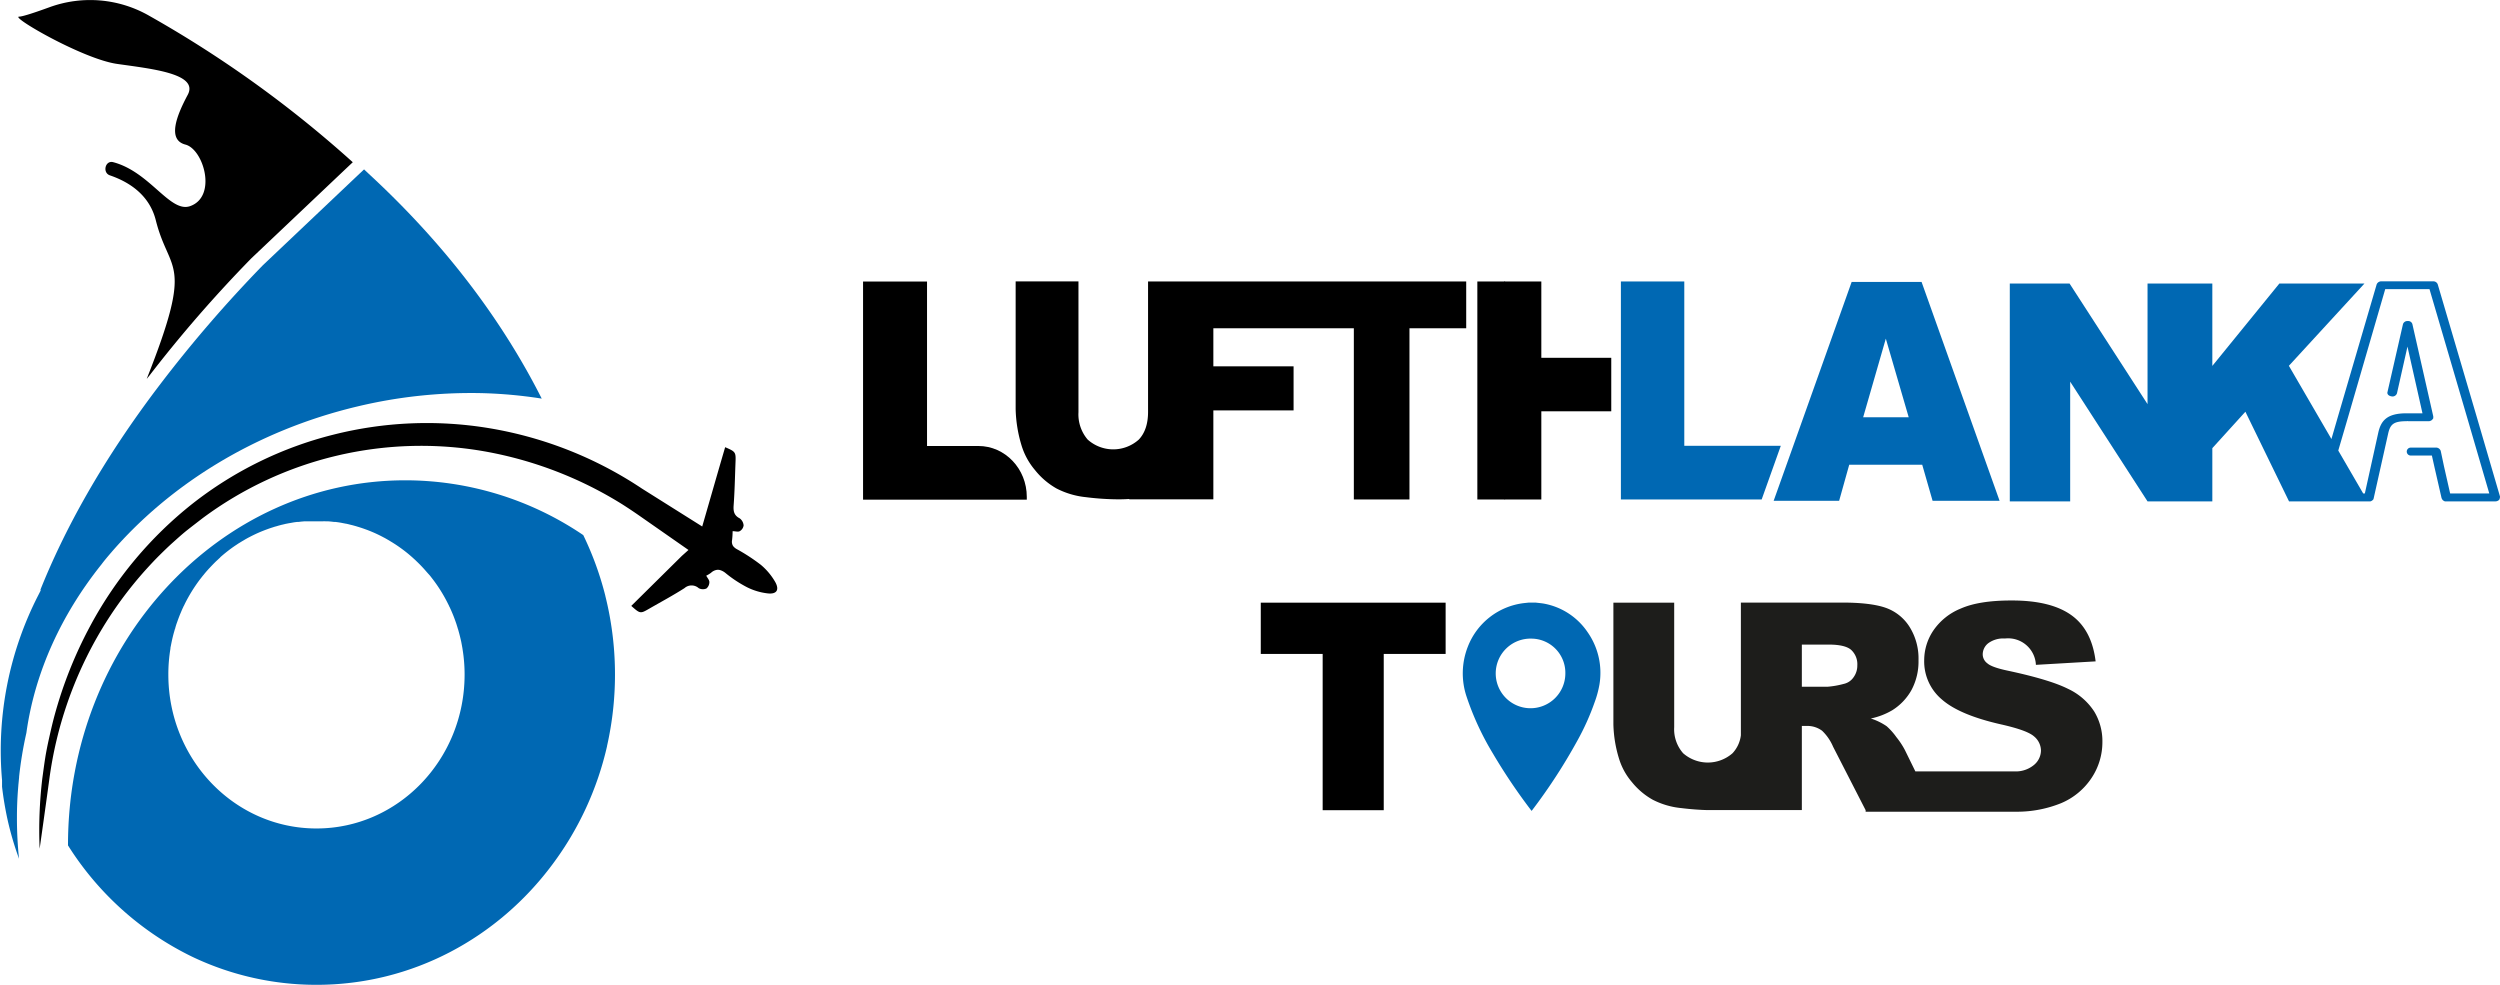
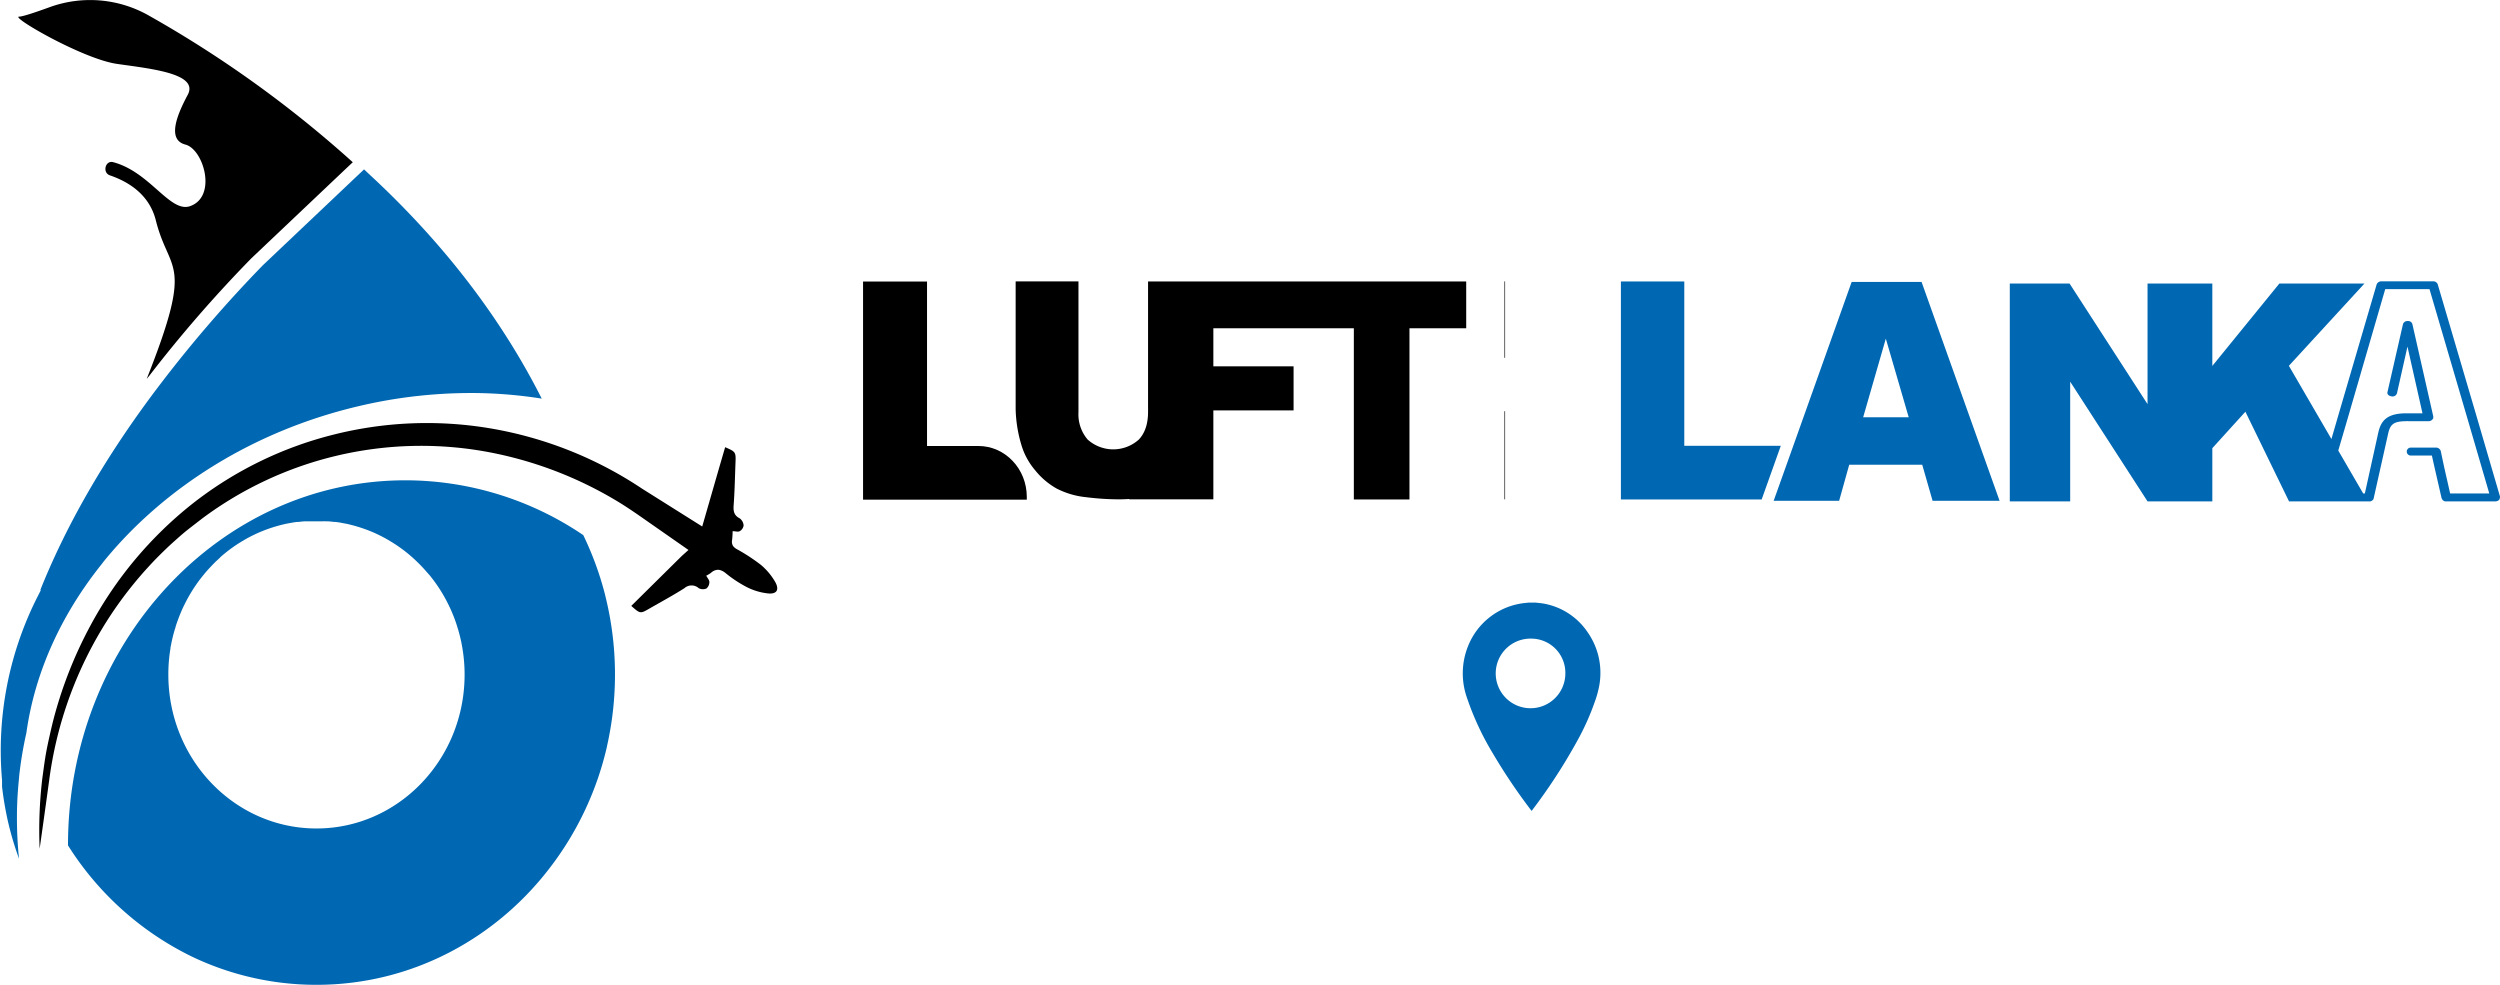
<svg xmlns="http://www.w3.org/2000/svg" id="Layer_1" data-name="Layer 1" viewBox="0 0 646.31 254.6">
  <defs>
    <style>.cls-1{fill:#0068b3;}.cls-2{fill:#2b4b9b;}.cls-3{fill:#1d1d1b;}</style>
  </defs>
  <title>lufthlanka tours site logo main</title>
  <path class="cls-1" d="M239.55,176.71a82,82,0,0,0-5.7-15.67,82,82,0,0,0-46-14.17c-48.16,0-87.21,42.22-87.21,94.3v.09a78.46,78.46,0,0,0,31.9,28.68l.86.41a74.5,74.5,0,0,0,31.47,6.95c24.83,0,46.92-12.19,61-31.12A81.23,81.23,0,0,0,240,215.59v-.07a83.93,83.93,0,0,0-.46-38.81Zm-74.67,60.17c-21.15,0-38.3-17.81-38.3-39.8a40.87,40.87,0,0,1,.54-6.68.43.43,0,0,0,0-.05c0-.28.09-.55.14-.83s.11-.57.17-.86c.19-.91.41-1.82.67-2.71.13-.52.29-1,.46-1.55.08-.27.18-.55.28-.82.19-.55.39-1.09.6-1.63.09-.23.18-.46.28-.68a1.54,1.54,0,0,1,.08-.19c.2-.48.41-1,.63-1.42,0-.09.08-.18.13-.27s.19-.39.28-.58a40.15,40.15,0,0,1,3.9-6.3l.58-.74c.12-.16.25-.31.38-.46.3-.38.62-.76.94-1.12.17-.19.33-.38.51-.56q.65-.7,1.32-1.38c.19-.19.38-.38.58-.56l.38-.35c.18-.17.36-.34.55-.5l0-.05c.38-.34.77-.67,1.17-1,1-.81,2-1.57,3.1-2.28.23-.16.47-.32.71-.46s.57-.36.86-.52.49-.3.74-.44.55-.31.82-.45a36.73,36.73,0,0,1,3.48-1.63l.79-.31.88-.32.55-.19.54-.17c.24-.08.47-.16.72-.22s.6-.18.91-.26.61-.17.92-.23l.86-.21h.07c.31-.07.62-.13.94-.18s.76-.14,1.14-.2l.61-.08.37,0,.74-.09.89-.08.13,0,.52,0c.2,0,.41,0,.61,0s.59,0,.88,0l.89,0,.88,0c.3,0,.59,0,.88,0a6.08,6.08,0,0,1,.61,0l.52,0,.14,0,.89.08.74.09.37,0,.61.08c.38.06.76.12,1.14.2l.94.18h.06c.29.07.58.13.87.21s.61.14.92.23.6.16.91.26.48.14.72.22l.53.17.55.19.89.32.79.31a35.43,35.43,0,0,1,3.47,1.63c.28.14.55.29.82.45s.5.28.75.44.57.34.85.52.48.3.72.46c1.07.71,2.11,1.47,3.1,2.28.4.33.78.66,1.17,1l.05.05.55.5c.13.11.25.23.37.35s.39.37.58.56c.46.45.9.91,1.33,1.38.17.18.33.37.5.56.32.36.64.74,1,1.12.13.15.26.3.38.46l.57.74a38.72,38.72,0,0,1,3.9,6.3l.29.58c0,.09.08.18.13.27.21.47.43.94.63,1.42a1.54,1.54,0,0,1,.08.19c.09.22.19.45.28.68.21.54.41,1.08.6,1.63.1.27.19.55.27.82.17.52.33,1,.47,1.55.25.89.47,1.8.67,2.71.05.29.11.57.16.86l.15.83v.05a40.87,40.87,0,0,1,.55,6.68C203.18,219.07,186,236.88,164.88,236.88Z" transform="translate(-83.06 -22.7)" />
  <path class="cls-2" d="M201.18,184.4c.17.51.33,1,.47,1.55C201.51,185.43,201.35,184.92,201.18,184.4ZM128.11,186c.14-.52.3-1,.46-1.55C128.4,184.92,128.24,185.43,128.11,186Z" transform="translate(-83.06 -22.7)" />
  <path class="cls-1" d="M223.11,125.75a119,119,0,0,0-15.72-1.42,126.42,126.42,0,0,0-31.85,3.43c-26.52,6.29-48.9,20.34-64.23,38.36-.69.81-1.38,1.64-2,2.47-10.45,13.06-17.27,28-19.43,43.59A98.4,98.4,0,0,0,88,223.49v.13l-.16,1.72s0-.06,0-.1l-.12,1.51h0q-.29,3.72-.28,7.5a100.48,100.48,0,0,0,.54,10.46,81.2,81.2,0,0,1-3-10.26c-.6-2.78-1.07-5.57-1.39-8.36l0-.31c0-.1,0-.2,0-.3s0-.14,0-.23,0-.32,0-.49,0-.23,0-.36a88,88,0,0,1,9.35-47.79c.26-.51.51-1,.77-1.52l-.28.27c6.1-15.28,15.84-33.43,31.31-53.66h0A337.56,337.56,0,0,1,151,91.29l24.06-22.8,2.12-2,0,0,1.06,1a0,0,0,0,0,0,0l.57.53C199.72,87.41,213.75,107.21,223.11,125.75Z" transform="translate(-83.06 -22.7)" />
  <path d="M174.26,64.64l-2.12,2-24.06,22.8a340.55,340.55,0,0,0-26.44,30.42h0l-.65.79c12.37-31.22,5.88-26.93,2.35-41-1.64-6.51-6.8-9.88-11.88-11.62-2-.7-1.18-4,.91-3.39C121.87,67.18,127,77.77,132.18,76c7.07-2.45,3.53-14.7-1.18-15.92s-2.36-7.35.59-12.86-9.43-6.73-18.27-8S85.63,27,88,27c.9,0,4.17-1.09,7.85-2.43a30.71,30.71,0,0,1,25.86,2.25A295.16,295.16,0,0,1,174.26,64.64Z" transform="translate(-83.06 -22.7)" />
  <path d="M281.56,176.11a15.93,15.93,0,0,1-5.36-1.59,31.61,31.61,0,0,1-5.53-3.64,4.09,4.09,0,0,0-1.49-.81,2.1,2.1,0,0,0-.7-.06,2.82,2.82,0,0,0-1.6.77,8,8,0,0,1-1.24.75c.3.58.81,1.11.81,1.65a2.17,2.17,0,0,1-.76,1.66,2.26,2.26,0,0,1-2-.09,2.77,2.77,0,0,0-3.68,0c-3,1.91-6.09,3.57-9.15,5.33-2.25,1.3-2.3,1.3-4.6-.74l13.09-12.94,0,0,1.7-1.52-13-9.07c-1.33-.92-2.67-1.81-4-2.66a100.49,100.49,0,0,0-35.72-13.76,94.71,94.71,0,0,0-72.94,17.31c-1.29,1-2.6,2-3.87,3s-2.5,2.12-3.72,3.21-2.41,2.25-3.58,3.41-2.29,2.37-3.4,3.59A100.14,100.14,0,0,0,109,186a101.44,101.44,0,0,0-13.2,38.23c-.72,5.38-2.49,17.89-2.49,17.89A113.35,113.35,0,0,1,94,223.94c.24-1.73.46-3.46.73-5.18s.62-3.43,1-5.14.76-3.4,1.2-5.09.93-3.36,1.44-5a109.36,109.36,0,0,1,8.11-19.18,101.37,101.37,0,0,1,26.39-31.47,97.21,97.21,0,0,1,36.31-17.79,98.61,98.61,0,0,1,40.13-1.73,101,101,0,0,1,37.82,14.42c.62.4,1.25.8,1.87,1.22v0l15.6,9.81.93-3.22c1.68-5.83,3.32-11.55,5-17.28,2.74,1.18,2.79,1.26,2.67,4.08-.14,3.67-.21,7.35-.48,11-.11,1.57.16,2.59,1.58,3.32a2.51,2.51,0,0,1,1,1.81,2,2,0,0,1-1,1.5c-.46.26-1.15,0-1.84,0a22.35,22.35,0,0,1-.14,2.3,2.11,2.11,0,0,0,.22,1.47,2.25,2.25,0,0,0,.24.3,3.21,3.21,0,0,0,.68.53,48.3,48.3,0,0,1,6.28,4.09,16.5,16.5,0,0,1,3.7,4.39C284.62,175.16,283.89,176.36,281.56,176.11Z" transform="translate(-83.06 -22.7)" />
  <path class="cls-1" d="M478.23,178.49h1.57l.3,0c.77.1,1.55.15,2.3.3a17.4,17.4,0,0,1,11.09,7.34,18.33,18.33,0,0,1,3.08,13.45,26,26,0,0,1-1.26,4.67,63.57,63.57,0,0,1-4.46,9.92,144.82,144.82,0,0,1-11.7,18l-.13.16a2,2,0,0,1-.15-.18A148.84,148.84,0,0,1,469,217.48a72.68,72.68,0,0,1-6.8-14.7,18.9,18.9,0,0,1,.35-12.95A17.82,17.82,0,0,1,477,178.62Zm.8,9.31a9,9,0,1,0,8.71,9A8.83,8.83,0,0,0,479,187.8Z" transform="translate(-83.06 -22.7)" />
-   <path d="M409,178.5h47.79v13.25h-16v40.4H425v-40.4H409Z" transform="translate(-83.06 -22.7)" />
-   <path class="cls-3" d="M624.47,206.65a16.25,16.25,0,0,0-6.76-5.86q-4.65-2.35-15.39-4.66-4.34-.9-5.49-1.95a2.9,2.9,0,0,1-1.19-2.26,3.69,3.69,0,0,1,1.44-2.94,6.57,6.57,0,0,1,4.31-1.21,7.19,7.19,0,0,1,8,6.81l15.44-.9q-1-8.22-6.35-12T603,177.94q-8.28,0-13,2.07a15.71,15.71,0,0,0-7.12,5.69,13.8,13.8,0,0,0-2.37,7.69,12.85,12.85,0,0,0,4.63,10.19q4.59,4,15.36,6.42c4.39,1,7.18,2,8.39,3.06a4.85,4.85,0,0,1,1.81,3.67,4.92,4.92,0,0,1-1.9,3.8,7.35,7.35,0,0,1-4.33,1.6c-.35,0-.7,0-1.08,0s-.69,0-1,0H578.23l-2.71-5.53a20.31,20.31,0,0,0-2.2-3.33,16.43,16.43,0,0,0-2.51-2.82,15.47,15.47,0,0,0-4.1-2,18.33,18.33,0,0,0,5.52-2.12,14.46,14.46,0,0,0,5-5.25,15.64,15.64,0,0,0,1.81-7.71,15.39,15.39,0,0,0-2.36-8.68,12,12,0,0,0-6.21-4.89q-3.86-1.32-11.15-1.32h-26.2v34.3a8.28,8.28,0,0,1-2.16,4.65,9.68,9.68,0,0,1-12.77,0,9.4,9.4,0,0,1-2.31-6.75V178.5H500.16v31.43a32.54,32.54,0,0,0,1.46,8.91,16.88,16.88,0,0,0,3.35,6.08,18.47,18.47,0,0,0,5.4,4.55,20.52,20.52,0,0,0,7.34,2.14c2.44.3,4.71.47,6.84.52l1.26,0h23.07V210.37h1.39a6.36,6.36,0,0,1,3.85,1.25,12.4,12.4,0,0,1,2.84,4.13l8.41,16.4v.4h37.75l1.35,0a30.43,30.43,0,0,0,11.41-2.2,17.6,17.6,0,0,0,7.88-6.5,16.71,16.71,0,0,0,2.82-9.37A14.78,14.78,0,0,0,624.47,206.65Zm-62.24-8.83a4.12,4.12,0,0,1-2.55,1.69,22.46,22.46,0,0,1-4.17.73h-6.63v-10.9h6.91q4.31,0,5.86,1.39a5.05,5.05,0,0,1,1.57,4A5.12,5.12,0,0,1,562.23,197.82Z" transform="translate(-83.06 -22.7)" />
  <path d="M306.18,95.48h16.54V138H336c6.91,0,12.51,5.89,12.51,13.16v.71H306.18Z" transform="translate(-83.06 -22.7)" />
  <path d="M472,129v22.79h.16V129Zm0-33.57V115.2h.16V95.47Z" transform="translate(-83.06 -22.7)" />
  <path d="M462.11,95.47v12.1H447.44v44.26H433.06V107.57H421v0H396.74v9.84h20.74v11.38H396.74v23H375v-.09c-.91.06-1.85.09-2.83.09a69.39,69.39,0,0,1-8.38-.56,21.22,21.22,0,0,1-7.6-2.25,19.24,19.24,0,0,1-5.58-4.78,17.86,17.86,0,0,1-3.47-6.38,34.94,34.94,0,0,1-1.51-9.37v-33h16.24v33.81a10,10,0,0,0,2.38,7.08,9.9,9.9,0,0,0,13.22,0q2.38-2.52,2.39-7.12V95.47Z" transform="translate(-83.06 -22.7)" />
-   <polygon points="416.55 92.5 416.55 106.33 398.47 106.33 398.47 129.13 381.93 129.13 381.93 72.77 398.47 72.77 398.47 92.5 416.55 92.5" />
  <path class="cls-1" d="M729.37,151.06a1.64,1.64,0,0,1-.21.85,1.42,1.42,0,0,1-1,.41h-13c-.14,0-.34-.18-.48-.23a1.23,1.23,0,0,1-.28-.35c0-.05-.14-.22-.14-.28l-1.8-7.86-.7-3.13h-5.47a1,1,0,1,1,0-2.05h6.38a1.29,1.29,0,0,1,1.38.86l.83,3.93,1.6,7.06H726.6l-5.68-19.47-9.78-33.36H699.7L690,130.85l-2.44,8.33L694,150.27h.43l3.46-15.66c.69-3.13,2.22-5.06,7.28-5.06h4.16l-3.88-17.25-2.71,12.06a1.2,1.2,0,0,1-1.45.8c-.69-.11-1.18-.57-1-1.14l4-17.53a1.19,1.19,0,0,1,1.25-.79,1.11,1.11,0,0,1,1.18.79l5.4,23.85v.46c0,.11-.21.28-.27.4a1.15,1.15,0,0,1-.42.28,1.09,1.09,0,0,1-.42.11h-5.47l-.14-.05-.14.05c-3.47,0-4.3.8-4.85,3.42l-3.68,16.45c0,.06-.07.23-.07.28a1,1,0,0,1-.34.35,1,1,0,0,1-.49.23H674.83l-11.28-23.18L655,138.56v13.76H638.25l-20-30.95v30.95H602.64V96h15.45l20.16,31.18V96H655v21.3L672.33,96h22l-19.54,21.27,11,18.93,1.69-5.82,10-34.15a1.29,1.29,0,0,1,1.24-.8h13.38a1.21,1.21,0,0,1,1.18.8l10.05,34.15Z" transform="translate(-83.06 -22.7)" />
  <path class="cls-1" d="M579.83,95.58H561.76L546.65,138l-4.95,13.87-.11.3h16.93l2.61-9.33H580l2.68,9.33H600Zm-15.1,35,5.86-20.33,5.92,20.33Z" transform="translate(-83.06 -22.7)" />
  <polygon class="cls-1" points="460.38 115.25 455.43 129.13 419.04 129.13 419.04 72.77 435.43 72.77 435.43 115.25 460.38 115.25" />
</svg>